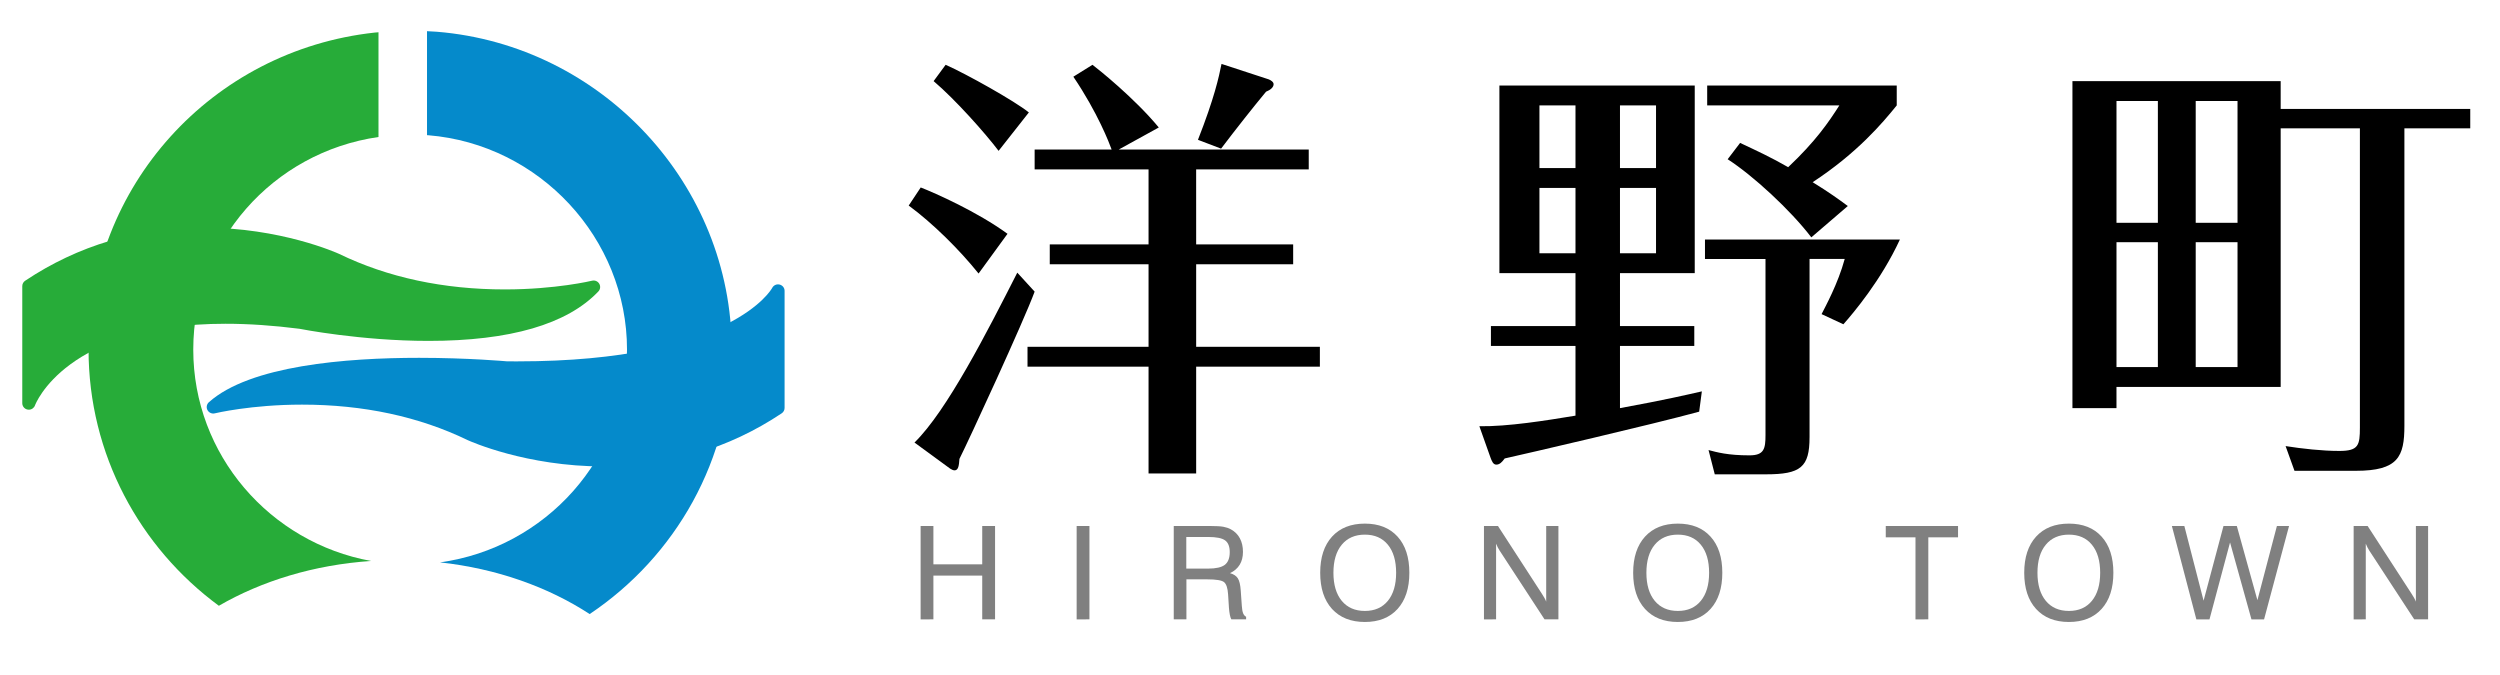
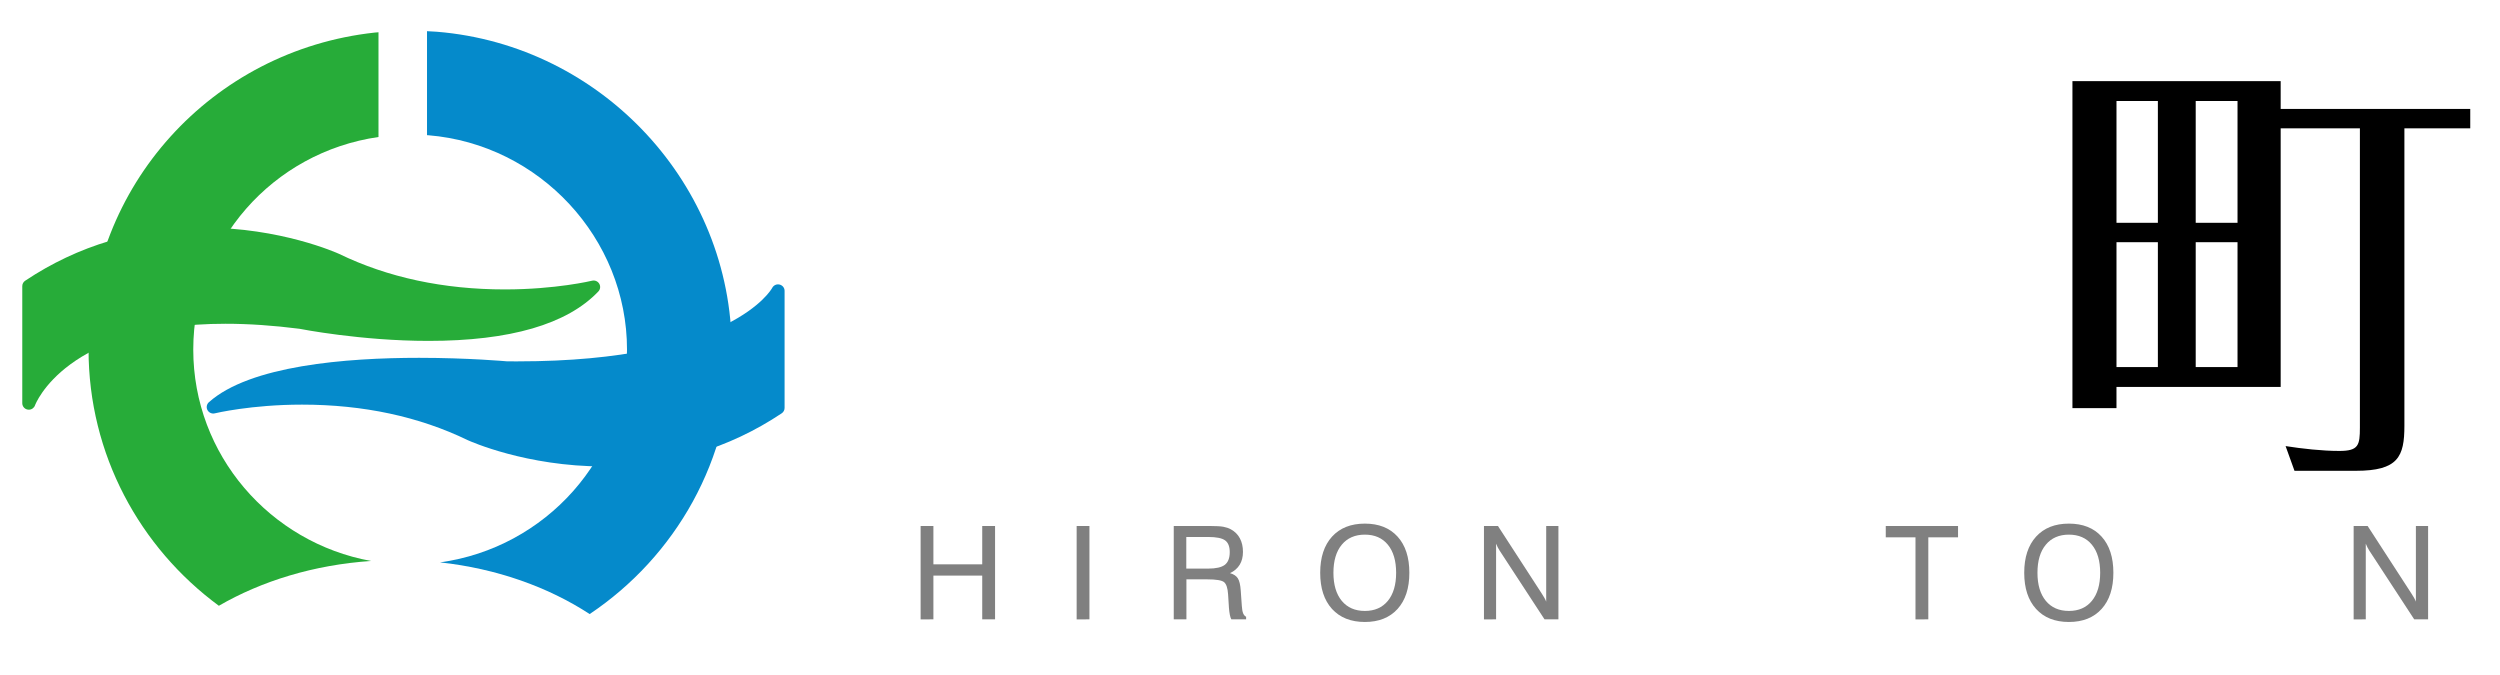
<svg xmlns="http://www.w3.org/2000/svg" width="200" height="54" viewBox="0 0 200 54" fill="none">
-   <path d="M78.286 21.882C76.755 19.976 74.619 17.857 72.696 16.445L73.658 14.997C74.832 15.456 78.179 16.939 80.6 18.704L78.286 21.882ZM82.771 23.33C81.917 25.66 77.503 35.229 76.755 36.711C76.719 37.205 76.684 37.629 76.363 37.629C76.257 37.629 76.114 37.558 76.007 37.487L73.159 35.404C75.757 32.862 78.961 26.577 81.383 21.812L82.771 23.33ZM79.888 12.068C78.819 10.656 76.435 7.972 74.69 6.489L75.651 5.183C77.325 5.924 81.17 8.078 82.308 8.995L79.888 12.068ZM95.693 19.552H103.453V21.141H95.693V27.742H105.59V29.331H95.693V37.876H91.884V29.331H82.201V27.742H91.884V21.141H83.981V19.552H91.884V13.551H82.771V11.962H88.93C88.752 11.468 87.826 9.031 85.868 6.137L87.399 5.184C87.862 5.537 90.745 7.832 92.703 10.198L89.498 11.963H104.699V13.552H95.692L95.693 19.552ZM101.496 6.348C101.674 6.419 101.888 6.56 101.888 6.736C101.888 6.984 101.639 7.195 101.283 7.337C100.286 8.537 98.862 10.338 97.687 11.891L95.836 11.185C97.153 7.832 97.509 6.171 97.722 5.113L101.496 6.348Z" fill="black" />
-   <path d="M129.598 26.084H135.543V27.673H129.598V32.651C133.265 31.98 134.902 31.591 136.148 31.309L135.934 32.933C132.197 33.956 122.123 36.286 120.378 36.676C120.165 36.957 119.986 37.17 119.702 37.17C119.452 37.17 119.346 36.889 119.239 36.605L118.349 34.099C120.627 34.133 123.689 33.64 126.039 33.252V27.673H119.274V26.084H126.039V21.848H119.952V6.844H135.579V21.849H129.599L129.598 26.084ZM126.039 13.445V8.432H123.155V13.445H126.039ZM123.155 15.034V20.26H126.039V15.034H123.155ZM132.482 13.445V8.432H129.598V13.445H132.482ZM129.598 15.034V20.26H132.482V15.034H129.598ZM144.763 34.981C144.763 37.382 144.051 37.946 141.274 37.946H137.181L136.683 36.005C137.359 36.181 138.213 36.428 139.957 36.428C141.132 36.428 141.24 35.898 141.24 34.804V20.718H136.398V19.164H151.991C150.495 22.412 148.253 25.061 147.47 25.942L145.726 25.13C146.009 24.565 147.043 22.694 147.577 20.717H144.764V34.981H144.763ZM144.906 18.988C143.232 16.799 140.243 14.046 138.213 12.739L139.209 11.433C140.634 12.104 141.702 12.598 143.054 13.375C145.261 11.291 146.294 9.773 147.148 8.432H136.575V6.843H151.739V8.432C150.6 9.844 148.572 12.245 145.012 14.575C146.329 15.387 147.112 15.952 147.824 16.482L144.906 18.988Z" fill="black" />
  <path d="M197.62 8.714V10.267H192.352V34.062C192.352 36.534 191.852 37.664 188.471 37.664H183.559L182.847 35.687C184.2 35.898 185.766 36.075 187.154 36.075C188.685 36.075 188.792 35.617 188.792 34.204V10.267H182.454V30.955H169.318V32.65H165.795V6.49H182.454V8.715L197.62 8.714ZM172.63 8.078H169.319V17.822H172.63V8.078ZM172.63 19.375H169.319V29.367H172.63V19.375ZM179.002 8.078H175.657V17.822H179.002V8.078ZM179.002 19.375H175.657V29.367H179.002V19.375Z" fill="black" />
  <path d="M73.649 49.55V42.08H74.672V45.148H78.578V42.08H79.605V49.549H78.578V46.05H74.672V49.549L73.649 49.55Z" fill="#808080" />
  <path d="M86.132 49.55V42.08H87.155V49.549L86.132 49.55Z" fill="#808080" />
  <path d="M93.9 42.08H96.82C97.293 42.08 97.642 42.101 97.866 42.141C98.089 42.182 98.289 42.249 98.466 42.344C98.783 42.516 99.024 42.756 99.189 43.063C99.354 43.371 99.437 43.733 99.437 44.149C99.437 44.552 99.35 44.895 99.176 45.18C99.002 45.465 98.743 45.69 98.399 45.852C98.692 45.933 98.9 46.07 99.025 46.263C99.15 46.456 99.227 46.782 99.259 47.241L99.346 48.474C99.363 48.738 99.398 48.934 99.451 49.064C99.504 49.195 99.583 49.287 99.689 49.341V49.549H98.508C98.413 49.393 98.347 49.06 98.309 48.55C98.309 48.536 98.309 48.527 98.309 48.52L98.247 47.545C98.214 47.046 98.106 46.721 97.925 46.571C97.743 46.422 97.292 46.348 96.57 46.348H94.913V49.548H93.9V42.08ZM94.903 42.958V45.488H96.651C97.283 45.488 97.727 45.386 97.989 45.184C98.248 44.981 98.379 44.643 98.379 44.169C98.379 43.726 98.257 43.413 98.01 43.232C97.764 43.05 97.312 42.958 96.65 42.958H94.903Z" fill="#808080" />
  <path d="M105.616 45.823C105.616 44.59 105.932 43.626 106.563 42.93C107.196 42.237 108.071 41.889 109.19 41.889C110.304 41.889 111.175 42.234 111.805 42.928C112.434 43.622 112.748 44.587 112.748 45.823C112.748 47.057 112.432 48.021 111.805 48.717C111.175 49.41 110.304 49.758 109.19 49.758C108.072 49.758 107.197 49.41 106.563 48.717C105.932 48.021 105.616 47.057 105.616 45.823ZM106.674 45.823C106.674 46.78 106.897 47.529 107.341 48.068C107.787 48.606 108.403 48.875 109.191 48.875C109.975 48.875 110.587 48.605 111.029 48.068C111.47 47.528 111.691 46.78 111.691 45.823C111.691 44.863 111.47 44.114 111.029 43.577C110.587 43.039 109.975 42.771 109.191 42.771C108.403 42.771 107.787 43.04 107.341 43.577C106.897 44.114 106.674 44.863 106.674 45.823Z" fill="#808080" />
  <path d="M118.717 49.55V42.08H119.837L123.354 47.506C123.432 47.624 123.501 47.737 123.558 47.84C123.616 47.944 123.663 48.043 123.696 48.134V42.08H124.673V49.549H123.563L119.969 44.047C119.914 43.963 119.864 43.874 119.817 43.783C119.772 43.692 119.728 43.595 119.687 43.495V49.549L118.717 49.55Z" fill="#808080" />
-   <path d="M130.653 45.823C130.653 44.59 130.97 43.626 131.602 42.93C132.235 42.237 133.109 41.889 134.227 41.889C135.341 41.889 136.214 42.234 136.842 42.928C137.472 43.622 137.785 44.587 137.785 45.823C137.785 47.057 137.471 48.021 136.842 48.717C136.214 49.41 135.341 49.758 134.227 49.758C133.11 49.758 132.235 49.41 131.602 48.717C130.97 48.021 130.653 47.057 130.653 45.823ZM131.712 45.823C131.712 46.78 131.934 47.529 132.38 48.068C132.824 48.606 133.441 48.875 134.228 48.875C135.013 48.875 135.625 48.605 136.066 48.068C136.508 47.528 136.729 46.78 136.729 45.823C136.729 44.863 136.508 44.114 136.066 43.577C135.625 43.039 135.013 42.771 134.228 42.771C133.441 42.771 132.824 43.04 132.38 43.577C131.934 44.114 131.712 44.863 131.712 45.823Z" fill="#808080" />
  <path d="M153.239 49.55V42.989H150.861V42.08H156.643V42.988H154.265V49.549L153.239 49.55Z" fill="#808080" />
  <path d="M161.938 45.823C161.938 44.59 162.254 43.626 162.887 42.93C163.519 42.237 164.394 41.889 165.512 41.889C166.626 41.889 167.498 42.234 168.127 42.928C168.757 43.622 169.07 44.587 169.07 45.823C169.07 47.057 168.756 48.021 168.127 48.717C167.498 49.41 166.626 49.758 165.512 49.758C164.395 49.758 163.519 49.41 162.887 48.717C162.254 48.021 161.938 47.057 161.938 45.823ZM162.997 45.823C162.997 46.78 163.219 47.529 163.665 48.068C164.109 48.606 164.726 48.875 165.513 48.875C166.297 48.875 166.91 48.605 167.351 48.068C167.793 47.528 168.014 46.78 168.014 45.823C168.014 44.863 167.793 44.114 167.351 43.577C166.91 43.039 166.297 42.771 165.513 42.771C164.726 42.771 164.109 43.04 163.665 43.577C163.219 44.114 162.997 44.863 162.997 45.823Z" fill="#808080" />
-   <path d="M175.709 49.551L173.751 42.082H174.748L176.287 48.055L177.878 42.082H178.947L180.593 48.015L182.152 42.082H183.124L181.125 49.551H180.117L178.404 43.395L176.758 49.551H175.709Z" fill="#808080" />
  <path d="M188.292 49.55V42.08H189.412L192.929 47.506C193.007 47.624 193.075 47.737 193.133 47.84C193.191 47.944 193.238 48.043 193.271 48.134V42.08H194.248V49.549H193.138L189.543 44.047C189.489 43.963 189.438 43.874 189.393 43.783C189.346 43.692 189.303 43.595 189.262 43.495V49.549L188.292 49.55Z" fill="#808080" />
  <path d="M15.461 27.967C15.461 19.381 21.792 12.186 30.279 10.959V2.581C30.176 2.59 30.073 2.596 29.971 2.607C16.924 4.031 7.084 14.934 7.084 27.967C7.084 36.356 11.188 43.81 17.509 48.462C20.945 46.474 25.126 45.185 29.684 44.878C21.606 43.412 15.461 36.395 15.461 27.967Z" fill="#27AC39" />
  <path d="M34.953 2.54C34.69 2.518 34.425 2.508 34.161 2.494V10.815C34.195 10.817 34.228 10.816 34.263 10.819C43.178 11.55 50.161 19.081 50.161 27.967C50.161 36.647 43.639 43.827 35.203 44.99C39.743 45.486 43.861 46.963 47.173 49.125C54.025 44.537 58.538 36.765 58.538 27.967C58.537 14.792 48.178 3.622 34.953 2.54Z" fill="#058ACB" />
  <path d="M47.94 22.699C47.823 22.501 47.59 22.401 47.363 22.457C47.335 22.464 44.458 23.154 40.391 23.154C35.483 23.154 31.025 22.2 27.13 20.312C26.941 20.226 22.446 18.209 16.253 18.209C11.031 18.209 6.24 19.639 2.014 22.458C1.869 22.554 1.782 22.716 1.782 22.888V32.256C1.782 32.509 1.966 32.726 2.218 32.768C2.247 32.773 2.276 32.776 2.306 32.776C2.524 32.776 2.724 32.639 2.799 32.429C2.822 32.363 5.267 25.901 18.044 25.901C19.892 25.901 21.891 26.038 23.952 26.302C24 26.311 28.862 27.272 34.279 27.272C40.803 27.272 45.376 25.941 47.869 23.316C48.028 23.15 48.058 22.898 47.94 22.699Z" fill="#27AC39" />
  <path d="M62.364 22.764C62.13 22.706 61.885 22.821 61.775 23.034C61.745 23.093 58.539 28.91 41.394 28.91L40.58 28.908C40.55 28.906 37.469 28.626 33.532 28.626C27.672 28.626 19.997 29.243 16.71 32.178C16.532 32.337 16.486 32.596 16.598 32.807C16.711 33.016 16.954 33.125 17.186 33.067C17.215 33.06 20.092 32.37 24.159 32.37C29.067 32.37 33.525 33.326 37.42 35.213C37.608 35.299 42.103 37.316 48.295 37.316C53.518 37.316 58.31 35.886 62.536 33.065C62.681 32.969 62.767 32.807 62.767 32.634V23.266C62.767 23.026 62.6 22.82 62.364 22.764Z" fill="#058ACB" />
</svg>